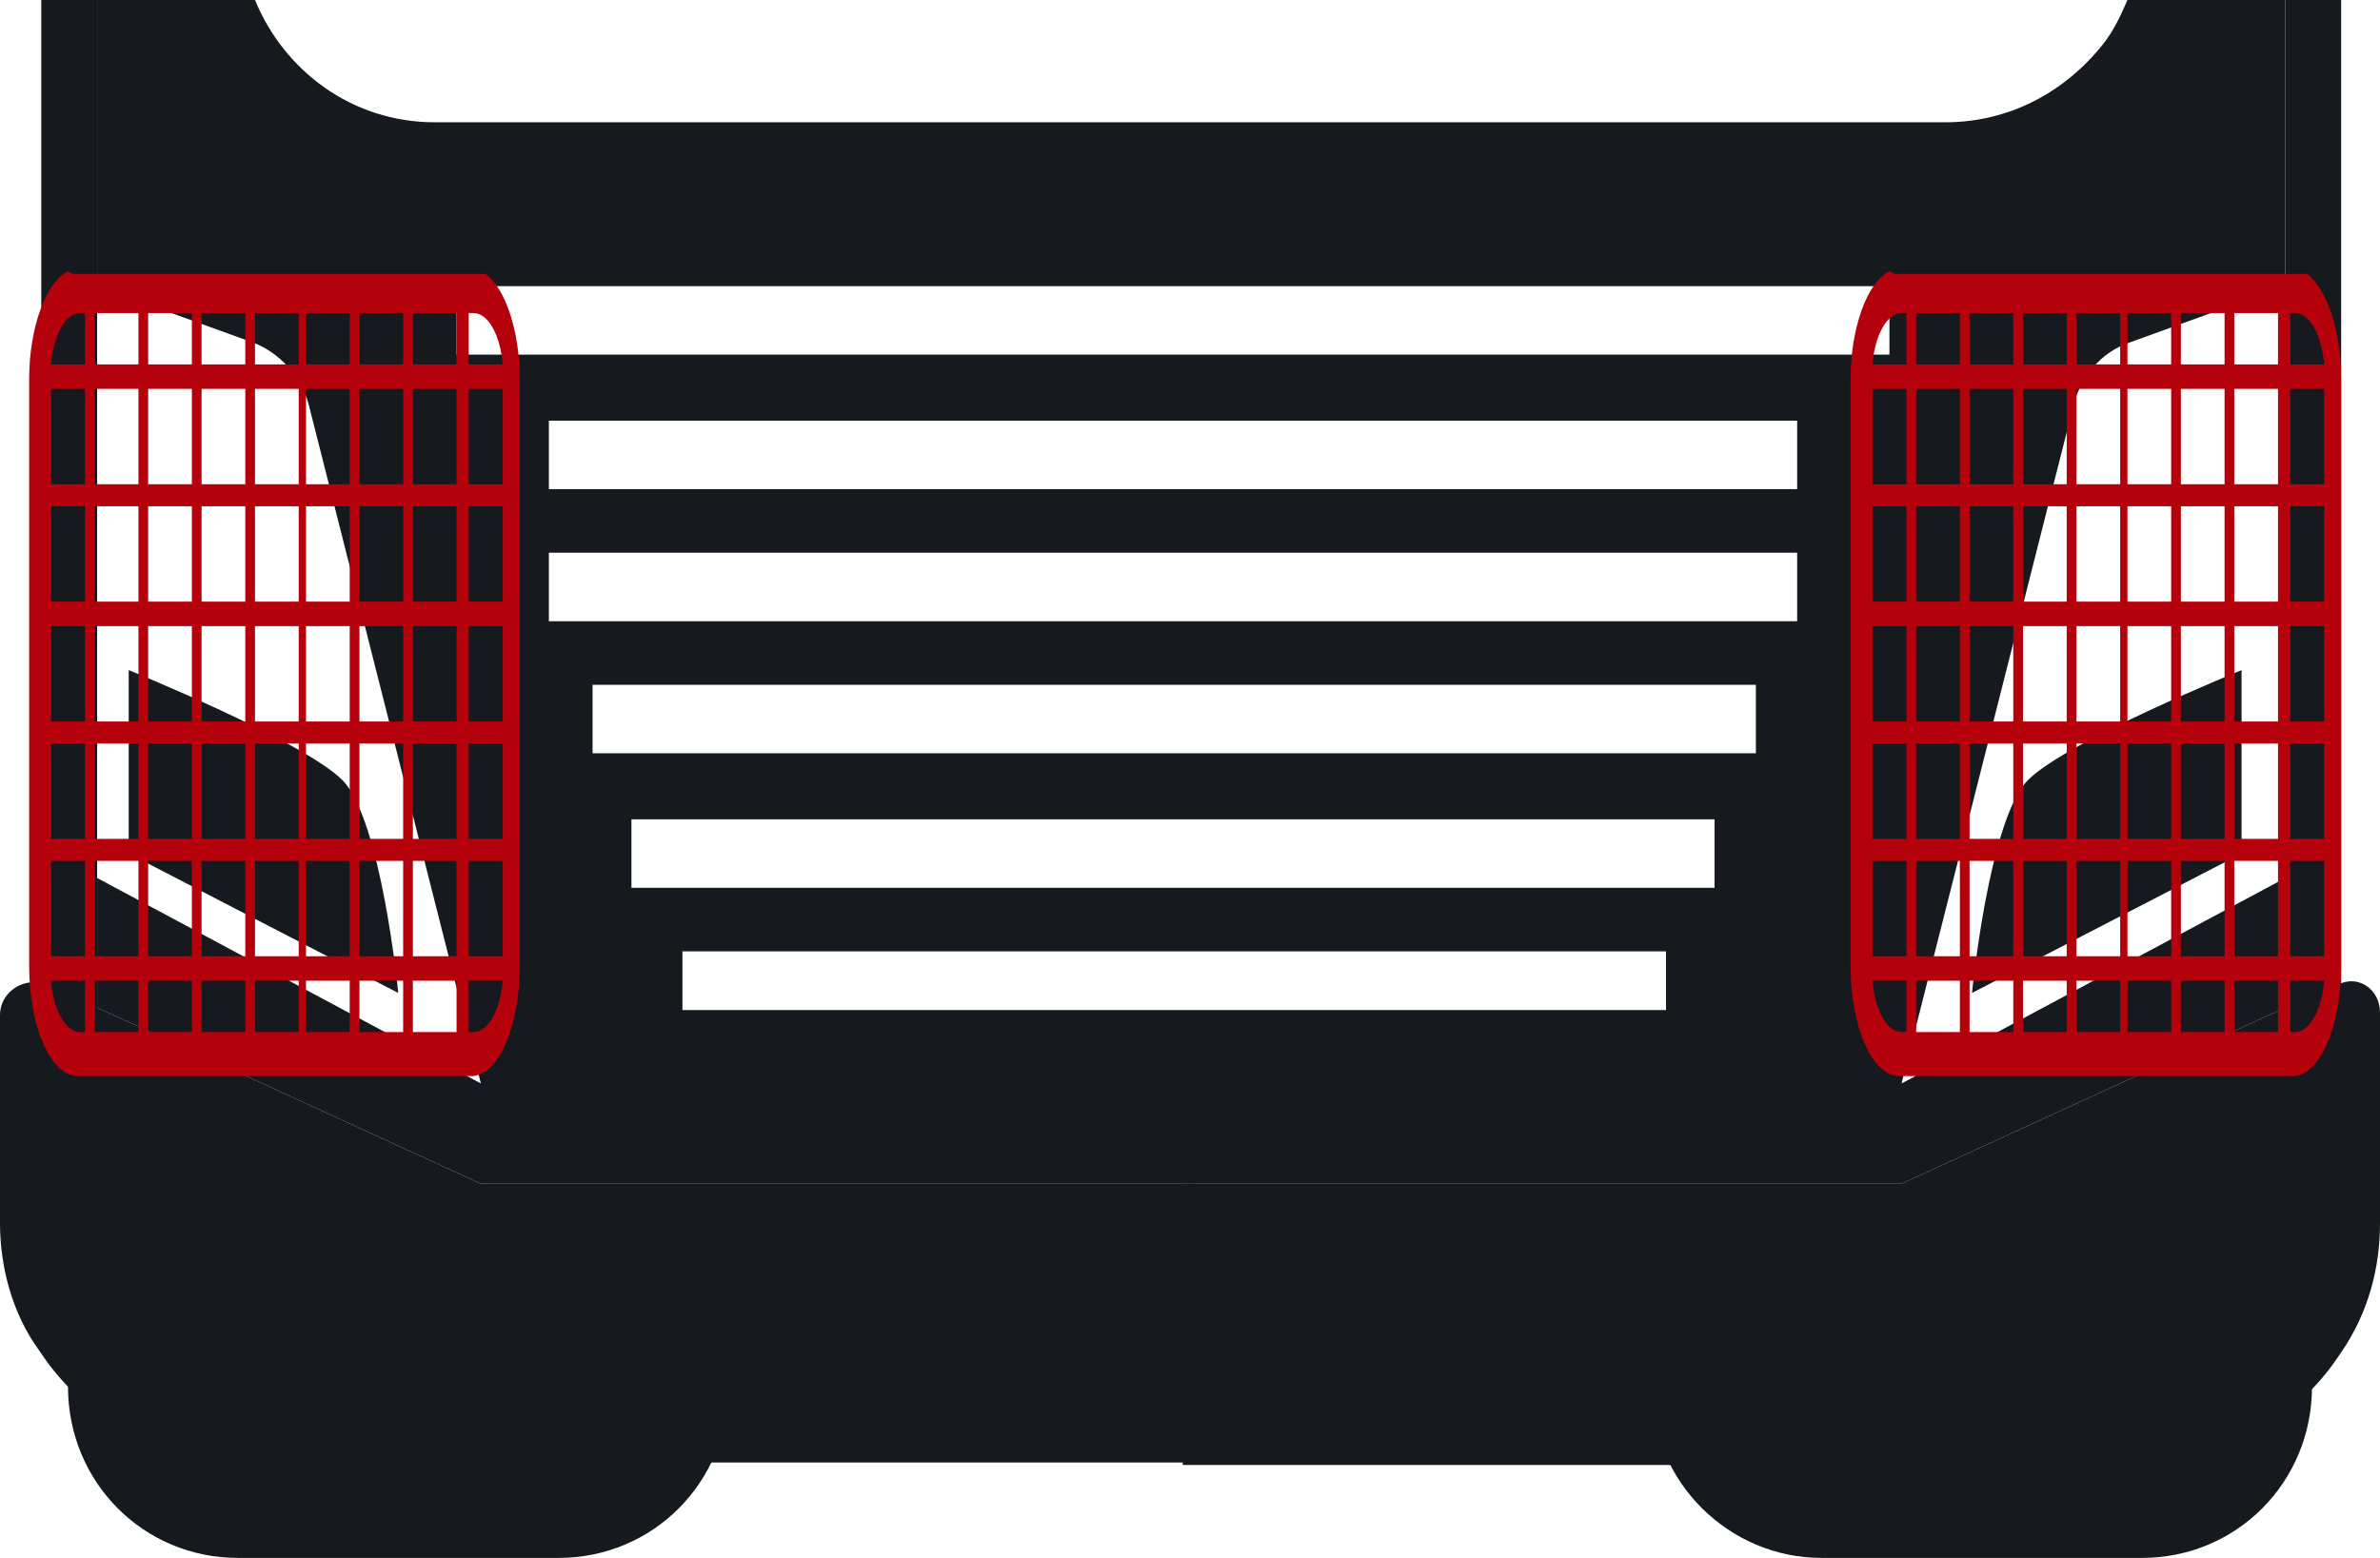
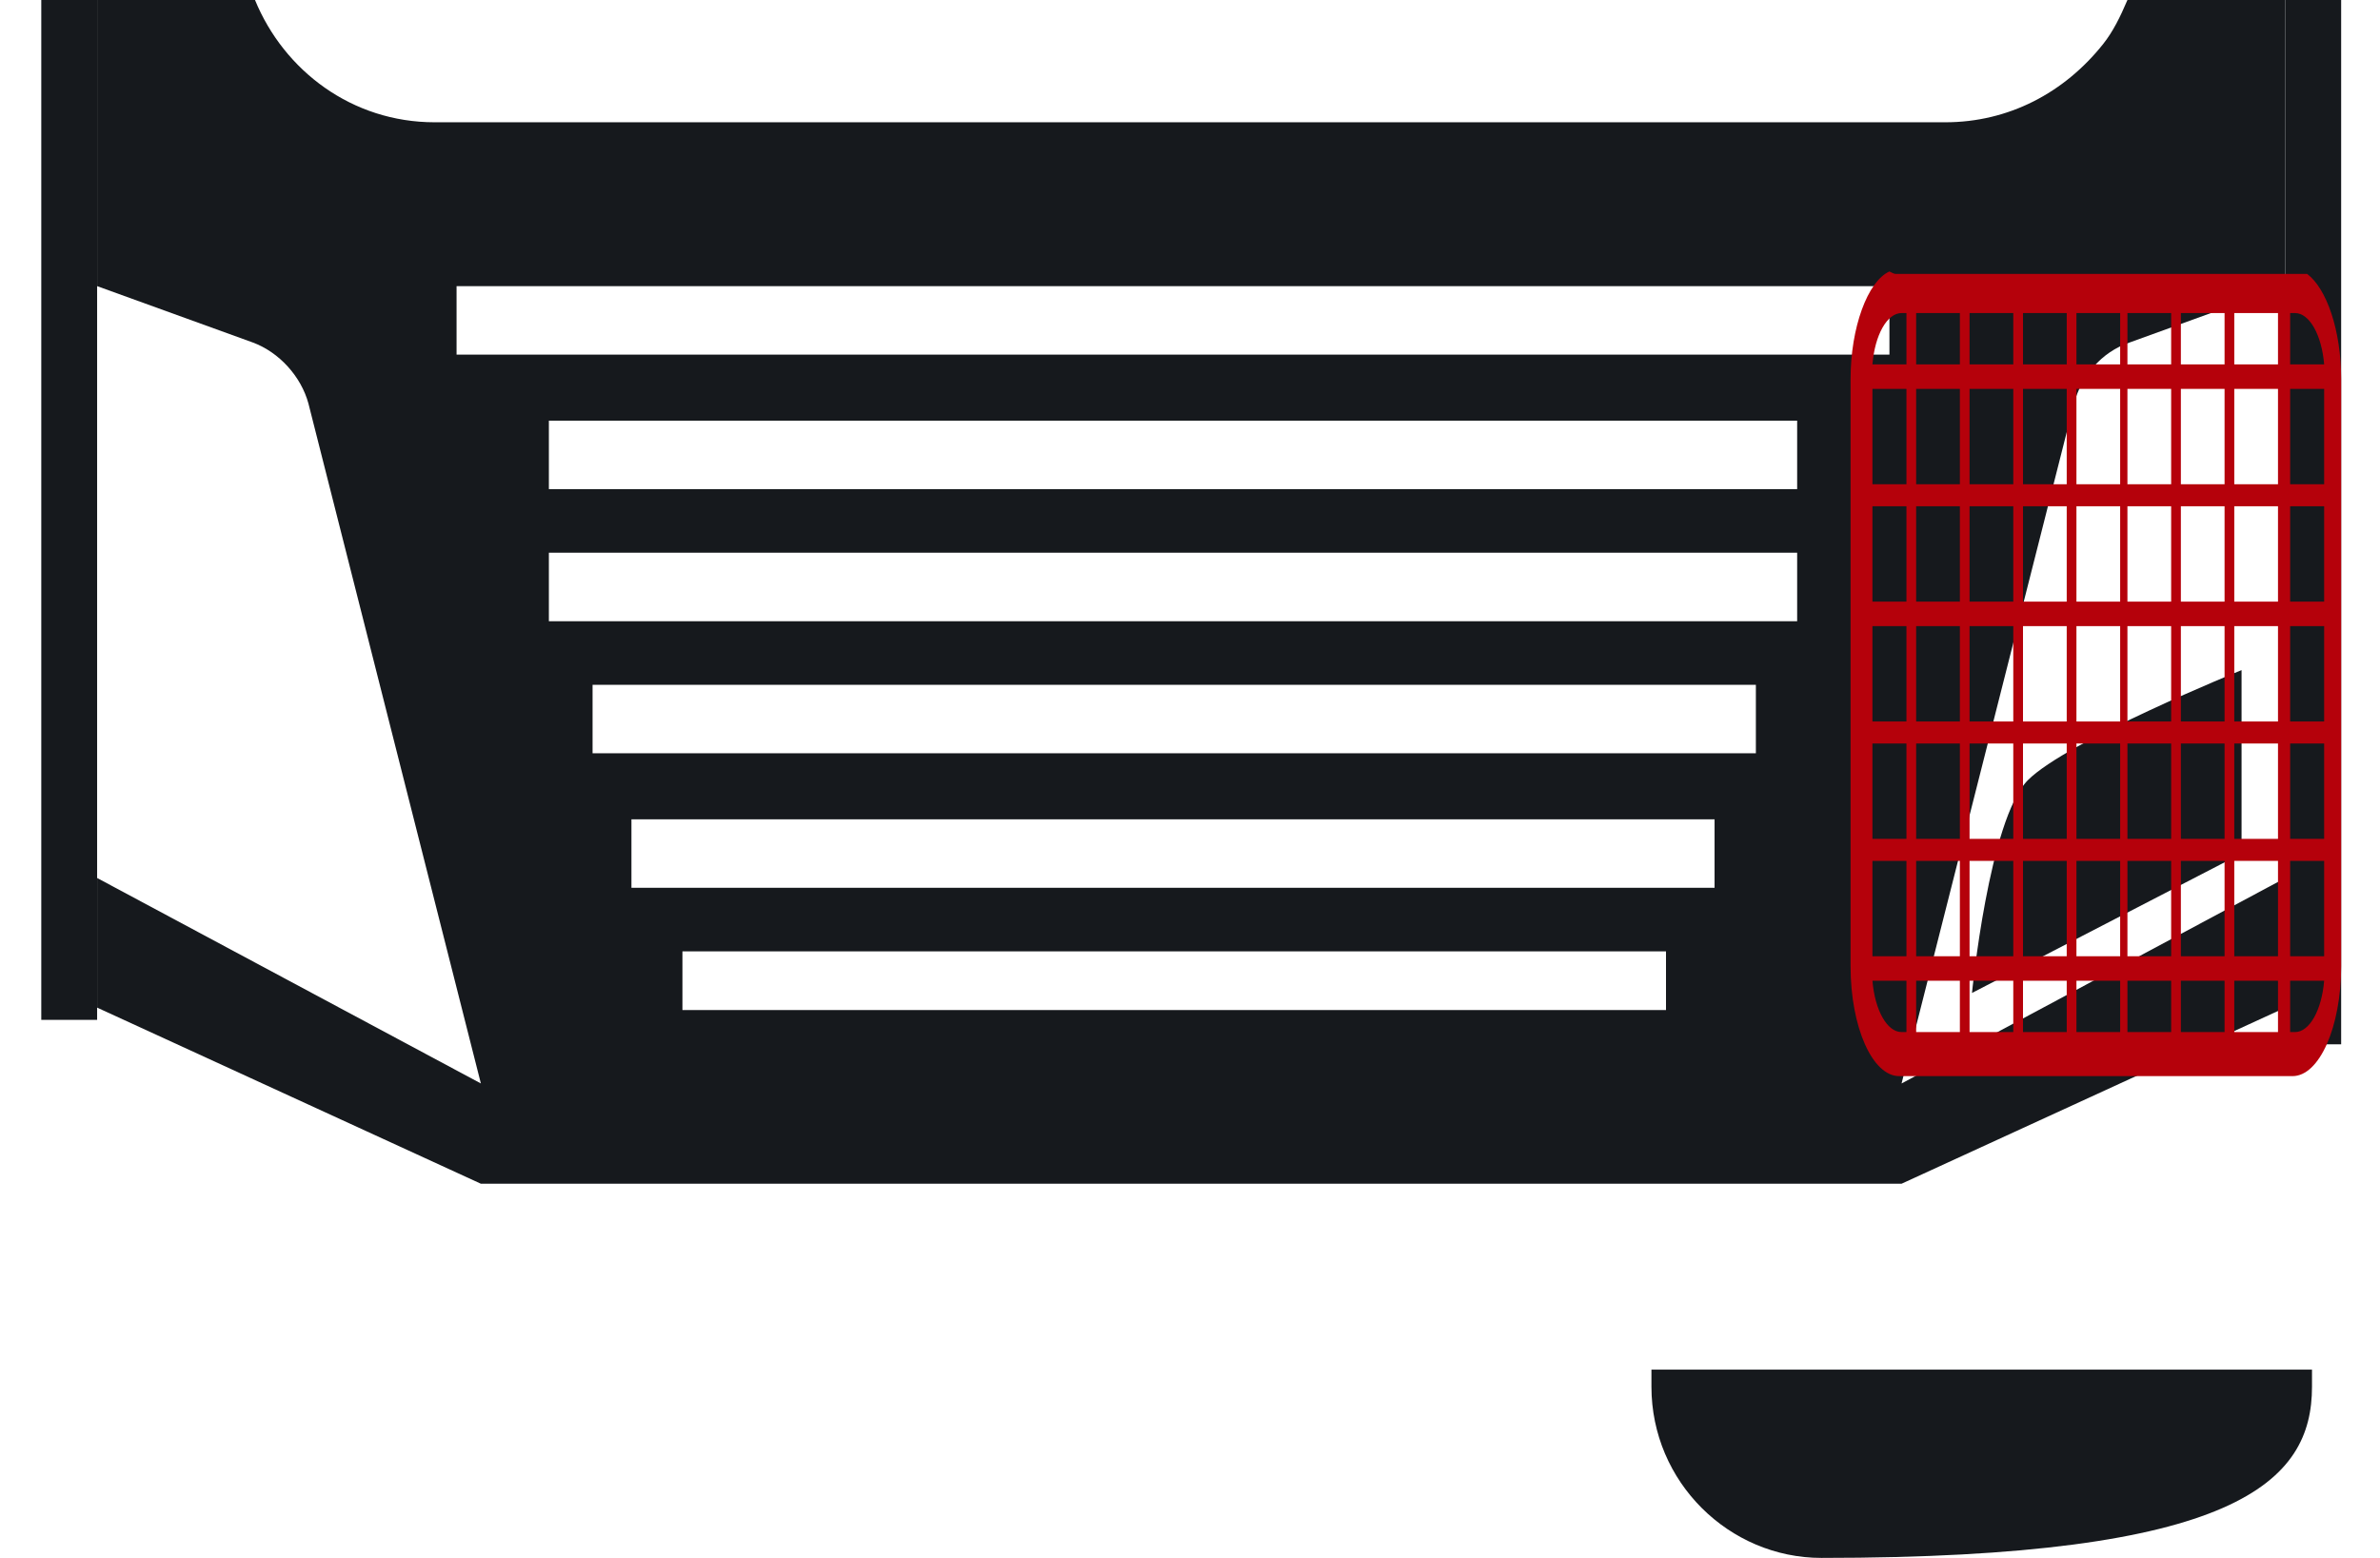
<svg xmlns="http://www.w3.org/2000/svg" width="84" height="55" viewBox="0 0 84 55" fill="none">
-   <path d="M19.714 55H8.4C5.057 55 2.4 52.323 2.4 48.956V48.352H25.714V48.956C25.714 52.323 23.057 55 19.714 55Z" fill="#16191D" />
  <path d="M3.428 0H1.457V36.005H3.428V0Z" fill="#16191D" />
-   <path d="M42.257 41.79V51.633H8.486C6.171 51.633 4.029 50.683 2.486 49.042C2.057 48.611 1.714 48.179 1.371 47.661C0.429 46.366 0 44.725 0 43.171V35.832C0 35.055 0.771 34.537 1.457 34.709C1.629 34.709 1.714 34.796 1.886 34.882L3.429 35.573L16.971 41.79H42.257Z" fill="#16191D" />
-   <path d="M64.286 55H75.6C78.943 55 81.6 52.323 81.6 48.956V48.352H58.286V48.956C58.286 52.323 61.029 55 64.286 55Z" fill="#16191D" />
+   <path d="M64.286 55C78.943 55 81.6 52.323 81.6 48.956V48.352H58.286V48.956C58.286 52.323 61.029 55 64.286 55Z" fill="#16191D" />
  <path d="M82.629 0H80.657V36.868H82.629V0Z" fill="#16191D" />
-   <path d="M84 35.746V43.171C84 44.812 83.571 46.366 82.628 47.747C82.285 48.265 81.943 48.697 81.514 49.129C79.971 50.769 77.743 51.719 75.514 51.719H41.743V41.79H67.114L80.657 35.573L82.2 34.882C82.285 34.796 82.457 34.71 82.628 34.71C83.314 34.451 84 34.969 84 35.746Z" fill="#16191D" />
-   <path d="M4.543 30.133L14.057 35.055C14.057 35.055 13.457 28.925 12.086 27.543C10.714 26.162 4.543 23.658 4.543 23.658V30.133Z" fill="#16191D" />
  <path d="M79.114 30.133L69.6 35.055C69.6 35.055 70.2 28.925 71.572 27.543C72.943 26.162 79.114 23.658 79.114 23.658V30.133Z" fill="#16191D" />
  <path d="M75.172 12.088L80.657 10.102V0H75.086C74.829 0.604 74.572 1.122 74.229 1.554C72.857 3.281 70.886 4.317 68.657 4.317H15.343C12.429 4.317 10.029 2.504 9 0H3.429V10.102L8.914 12.088C9.857 12.433 10.629 13.297 10.886 14.246L16.972 38.25L3.429 30.997V35.573L16.972 41.79H67.114L80.657 35.573V30.997L67.114 38.25L73.2 14.246C73.457 13.297 74.143 12.433 75.172 12.088ZM58.714 35.659H24.086V33.587H58.8V35.659H58.714ZM60.514 31.342H22.286V28.925H60.514V31.342ZM61.886 26.593H20.914V24.176H61.972V26.593H61.886ZM63.429 21.931H19.372V19.513H63.429V21.931ZM63.429 17.268H19.372V14.851H63.429V17.268ZM66.686 12.52H16.114V10.102H66.686V12.52Z" fill="#16191D" />
-   <path d="M2.657 9.67C2.572 9.67 2.572 9.67 2.4 9.584C1.629 9.929 1.029 11.57 1.029 13.383V21.845V24.349V34.105C1.029 36.264 1.8 37.991 2.743 37.991H16.629C17.572 37.991 18.343 36.264 18.343 34.105V24.349V21.845V13.383C18.343 11.656 17.829 10.188 17.143 9.67H2.657ZM3 36.436H2.829C2.315 36.436 1.886 35.659 1.8 34.623H3V36.436ZM3 33.76H1.8V30.392H3V33.76ZM3 29.615H1.8V26.248H3V29.615ZM3 24.349V25.471H1.8V24.349V22.104H3V24.349ZM3 21.24H1.8V17.873H3V21.24ZM3 17.096H1.8V13.728H3V17.096ZM3 12.865H1.8C1.886 11.829 2.315 11.052 2.829 11.052H3V12.865ZM4.886 36.436H3.343V34.623H4.886V36.436ZM4.886 33.76H3.343V30.392H4.886V33.76ZM4.886 29.615H3.343V26.248H4.886V29.615ZM4.886 24.349V25.471H3.343V24.349V22.104H4.886V24.349ZM4.886 21.24H3.343V17.873H4.886V21.24ZM4.886 17.096H3.343V13.728H4.886V17.096ZM4.886 12.865H3.343V11.052H4.886V12.865ZM6.772 36.436H5.229V34.623H6.772V36.436ZM6.772 33.76H5.229V30.392H6.772V33.76ZM6.772 29.615H5.229V26.248H6.772V29.615ZM6.772 24.349V25.471H5.229V24.349V22.104H6.772V24.349ZM6.772 21.24H5.229V17.873H6.772V21.24ZM6.772 17.096H5.229V13.728H6.772V17.096ZM6.772 12.865H5.229V11.052H6.772V12.865ZM8.657 36.436H7.115V34.623H8.657V36.436ZM8.657 33.76H7.115V30.392H8.657V33.76ZM8.657 29.615H7.115V26.248H8.657V29.615ZM8.657 24.349V25.471H7.115V24.349V22.104H8.657V24.349ZM8.657 21.24H7.115V17.873H8.657V21.24ZM8.657 17.096H7.115V13.728H8.657V17.096ZM8.657 12.865H7.115V11.052H8.657V12.865ZM10.543 36.436H9V34.623H10.543V36.436ZM10.543 33.76H9V30.392H10.543V33.76ZM10.543 29.615H9V26.248H10.543V29.615ZM10.543 24.349V25.471H9V24.349V22.104H10.543V24.349ZM10.543 21.24H9V17.873H10.543V21.24ZM10.543 17.096H9V13.728H10.543V17.096ZM10.543 12.865H9V11.052H10.543V12.865ZM12.343 36.436H10.8V34.623H12.343V36.436ZM12.343 33.76H10.8V30.392H12.343V33.76ZM12.343 29.615H10.8V26.248H12.343V29.615ZM12.343 24.349V25.471H10.8V24.349V22.104H12.343V24.349ZM12.343 21.24H10.8V17.873H12.343V21.24ZM12.343 17.096H10.8V13.728H12.343V17.096ZM12.343 12.865H10.8V11.052H12.343V12.865ZM14.229 36.436H12.686V34.623H14.229V36.436ZM14.229 33.76H12.686V30.392H14.229V33.76ZM14.229 29.615H12.686V26.248H14.229V29.615ZM14.229 24.349V25.471H12.686V24.349V22.104H14.229V24.349ZM14.229 21.24H12.686V17.873H14.229V21.24ZM14.229 17.096H12.686V13.728H14.229V17.096ZM14.229 12.865H12.686V11.052H14.229V12.865ZM16.114 36.436H14.572V34.623H16.114V36.436ZM16.114 33.76H14.572V30.392H16.114V33.76ZM16.114 29.615H14.572V26.248H16.114V29.615ZM16.114 24.349V25.471H14.572V24.349V22.104H16.114V24.349ZM16.114 21.24H14.572V17.873H16.114V21.24ZM16.114 17.096H14.572V13.728H16.114V17.096ZM16.114 12.865H14.572V11.052H16.114V12.865ZM16.715 36.436H16.543V34.623H17.743C17.657 35.659 17.229 36.436 16.715 36.436ZM17.743 33.76H16.543V30.392H17.743V33.76ZM17.743 29.615H16.543V26.248H17.743V29.615ZM17.743 24.349V25.471H16.543V24.349V22.104H17.743V24.349ZM17.743 21.24H16.543V17.873H17.743V21.24ZM17.743 17.096H16.543V13.728H17.743V17.096ZM17.743 12.865H16.543V11.052H16.715C17.229 11.052 17.657 11.829 17.743 12.865Z" fill="#B5010B" />
  <path d="M66.943 9.67C66.857 9.67 66.857 9.67 66.686 9.584C65.915 9.929 65.314 11.57 65.314 13.383V21.845V24.349V34.105C65.314 36.264 66.086 37.991 67.029 37.991H80.915C81.857 37.991 82.629 36.264 82.629 34.105V24.349V21.845V13.383C82.629 11.656 82.115 10.188 81.429 9.67H66.943ZM67.286 36.436H67.115C66.6 36.436 66.172 35.659 66.086 34.623H67.286V36.436ZM67.286 33.76H66.086V30.392H67.286V33.76ZM67.286 29.615H66.086V26.248H67.286V29.615ZM67.286 24.349V25.471H66.086V24.349V22.104H67.286V24.349ZM67.286 21.24H66.086V17.873H67.286V21.24ZM67.286 17.096H66.086V13.728H67.286V17.096ZM67.286 12.865H66.086C66.172 11.829 66.6 11.052 67.115 11.052H67.286V12.865ZM69.172 36.436H67.629V34.623H69.172V36.436ZM69.172 33.76H67.629V30.392H69.172V33.76ZM69.172 29.615H67.629V26.248H69.172V29.615ZM69.172 24.349V25.471H67.629V24.349V22.104H69.172V24.349ZM69.172 21.24H67.629V17.873H69.172V21.24ZM69.172 17.096H67.629V13.728H69.172V17.096ZM69.172 12.865H67.629V11.052H69.172V12.865ZM71.057 36.436H69.514V34.623H71.057V36.436ZM71.057 33.76H69.514V30.392H71.057V33.76ZM71.057 29.615H69.514V26.248H71.057V29.615ZM71.057 24.349V25.471H69.514V24.349V22.104H71.057V24.349ZM71.057 21.24H69.514V17.873H71.057V21.24ZM71.057 17.096H69.514V13.728H71.057V17.096ZM71.057 12.865H69.514V11.052H71.057V12.865ZM72.943 36.436H71.4V34.623H72.943V36.436ZM72.943 33.76H71.4V30.392H72.943V33.76ZM72.943 29.615H71.4V26.248H72.943V29.615ZM72.943 24.349V25.471H71.4V24.349V22.104H72.943V24.349ZM72.943 21.24H71.4V17.873H72.943V21.24ZM72.943 17.096H71.4V13.728H72.943V17.096ZM72.943 12.865H71.4V11.052H72.943V12.865ZM74.829 36.436H73.286V34.623H74.829V36.436ZM74.829 33.76H73.286V30.392H74.829V33.76ZM74.829 29.615H73.286V26.248H74.829V29.615ZM74.829 24.349V25.471H73.286V24.349V22.104H74.829V24.349ZM74.829 21.24H73.286V17.873H74.829V21.24ZM74.829 17.096H73.286V13.728H74.829V17.096ZM74.829 12.865H73.286V11.052H74.829V12.865ZM76.629 36.436H75.086V34.623H76.629V36.436ZM76.629 33.76H75.086V30.392H76.629V33.76ZM76.629 29.615H75.086V26.248H76.629V29.615ZM76.629 24.349V25.471H75.086V24.349V22.104H76.629V24.349ZM76.629 21.24H75.086V17.873H76.629V21.24ZM76.629 17.096H75.086V13.728H76.629V17.096ZM76.629 12.865H75.086V11.052H76.629V12.865ZM78.514 36.436H76.972V34.623H78.514V36.436ZM78.514 33.76H76.972V30.392H78.514V33.76ZM78.514 29.615H76.972V26.248H78.514V29.615ZM78.514 24.349V25.471H76.972V24.349V22.104H78.514V24.349ZM78.514 21.24H76.972V17.873H78.514V21.24ZM78.514 17.096H76.972V13.728H78.514V17.096ZM78.514 12.865H76.972V11.052H78.514V12.865ZM80.4 36.436H78.857V34.623H80.4V36.436ZM80.4 33.76H78.857V30.392H80.4V33.76ZM80.4 29.615H78.857V26.248H80.4V29.615ZM80.4 24.349V25.471H78.857V24.349V22.104H80.4V24.349ZM80.4 21.24H78.857V17.873H80.4V21.24ZM80.4 17.096H78.857V13.728H80.4V17.096ZM80.4 12.865H78.857V11.052H80.4V12.865ZM81 36.436H80.829V34.623H82.029C81.943 35.659 81.514 36.436 81 36.436ZM82.029 33.76H80.829V30.392H82.029V33.76ZM82.029 29.615H80.829V26.248H82.029V29.615ZM82.029 24.349V25.471H80.829V24.349V22.104H82.029V24.349ZM82.029 21.24H80.829V17.873H82.029V21.24ZM82.029 17.096H80.829V13.728H82.029V17.096ZM82.029 12.865H80.829V11.052H81C81.514 11.052 81.943 11.829 82.029 12.865Z" fill="#B5010B" />
</svg>